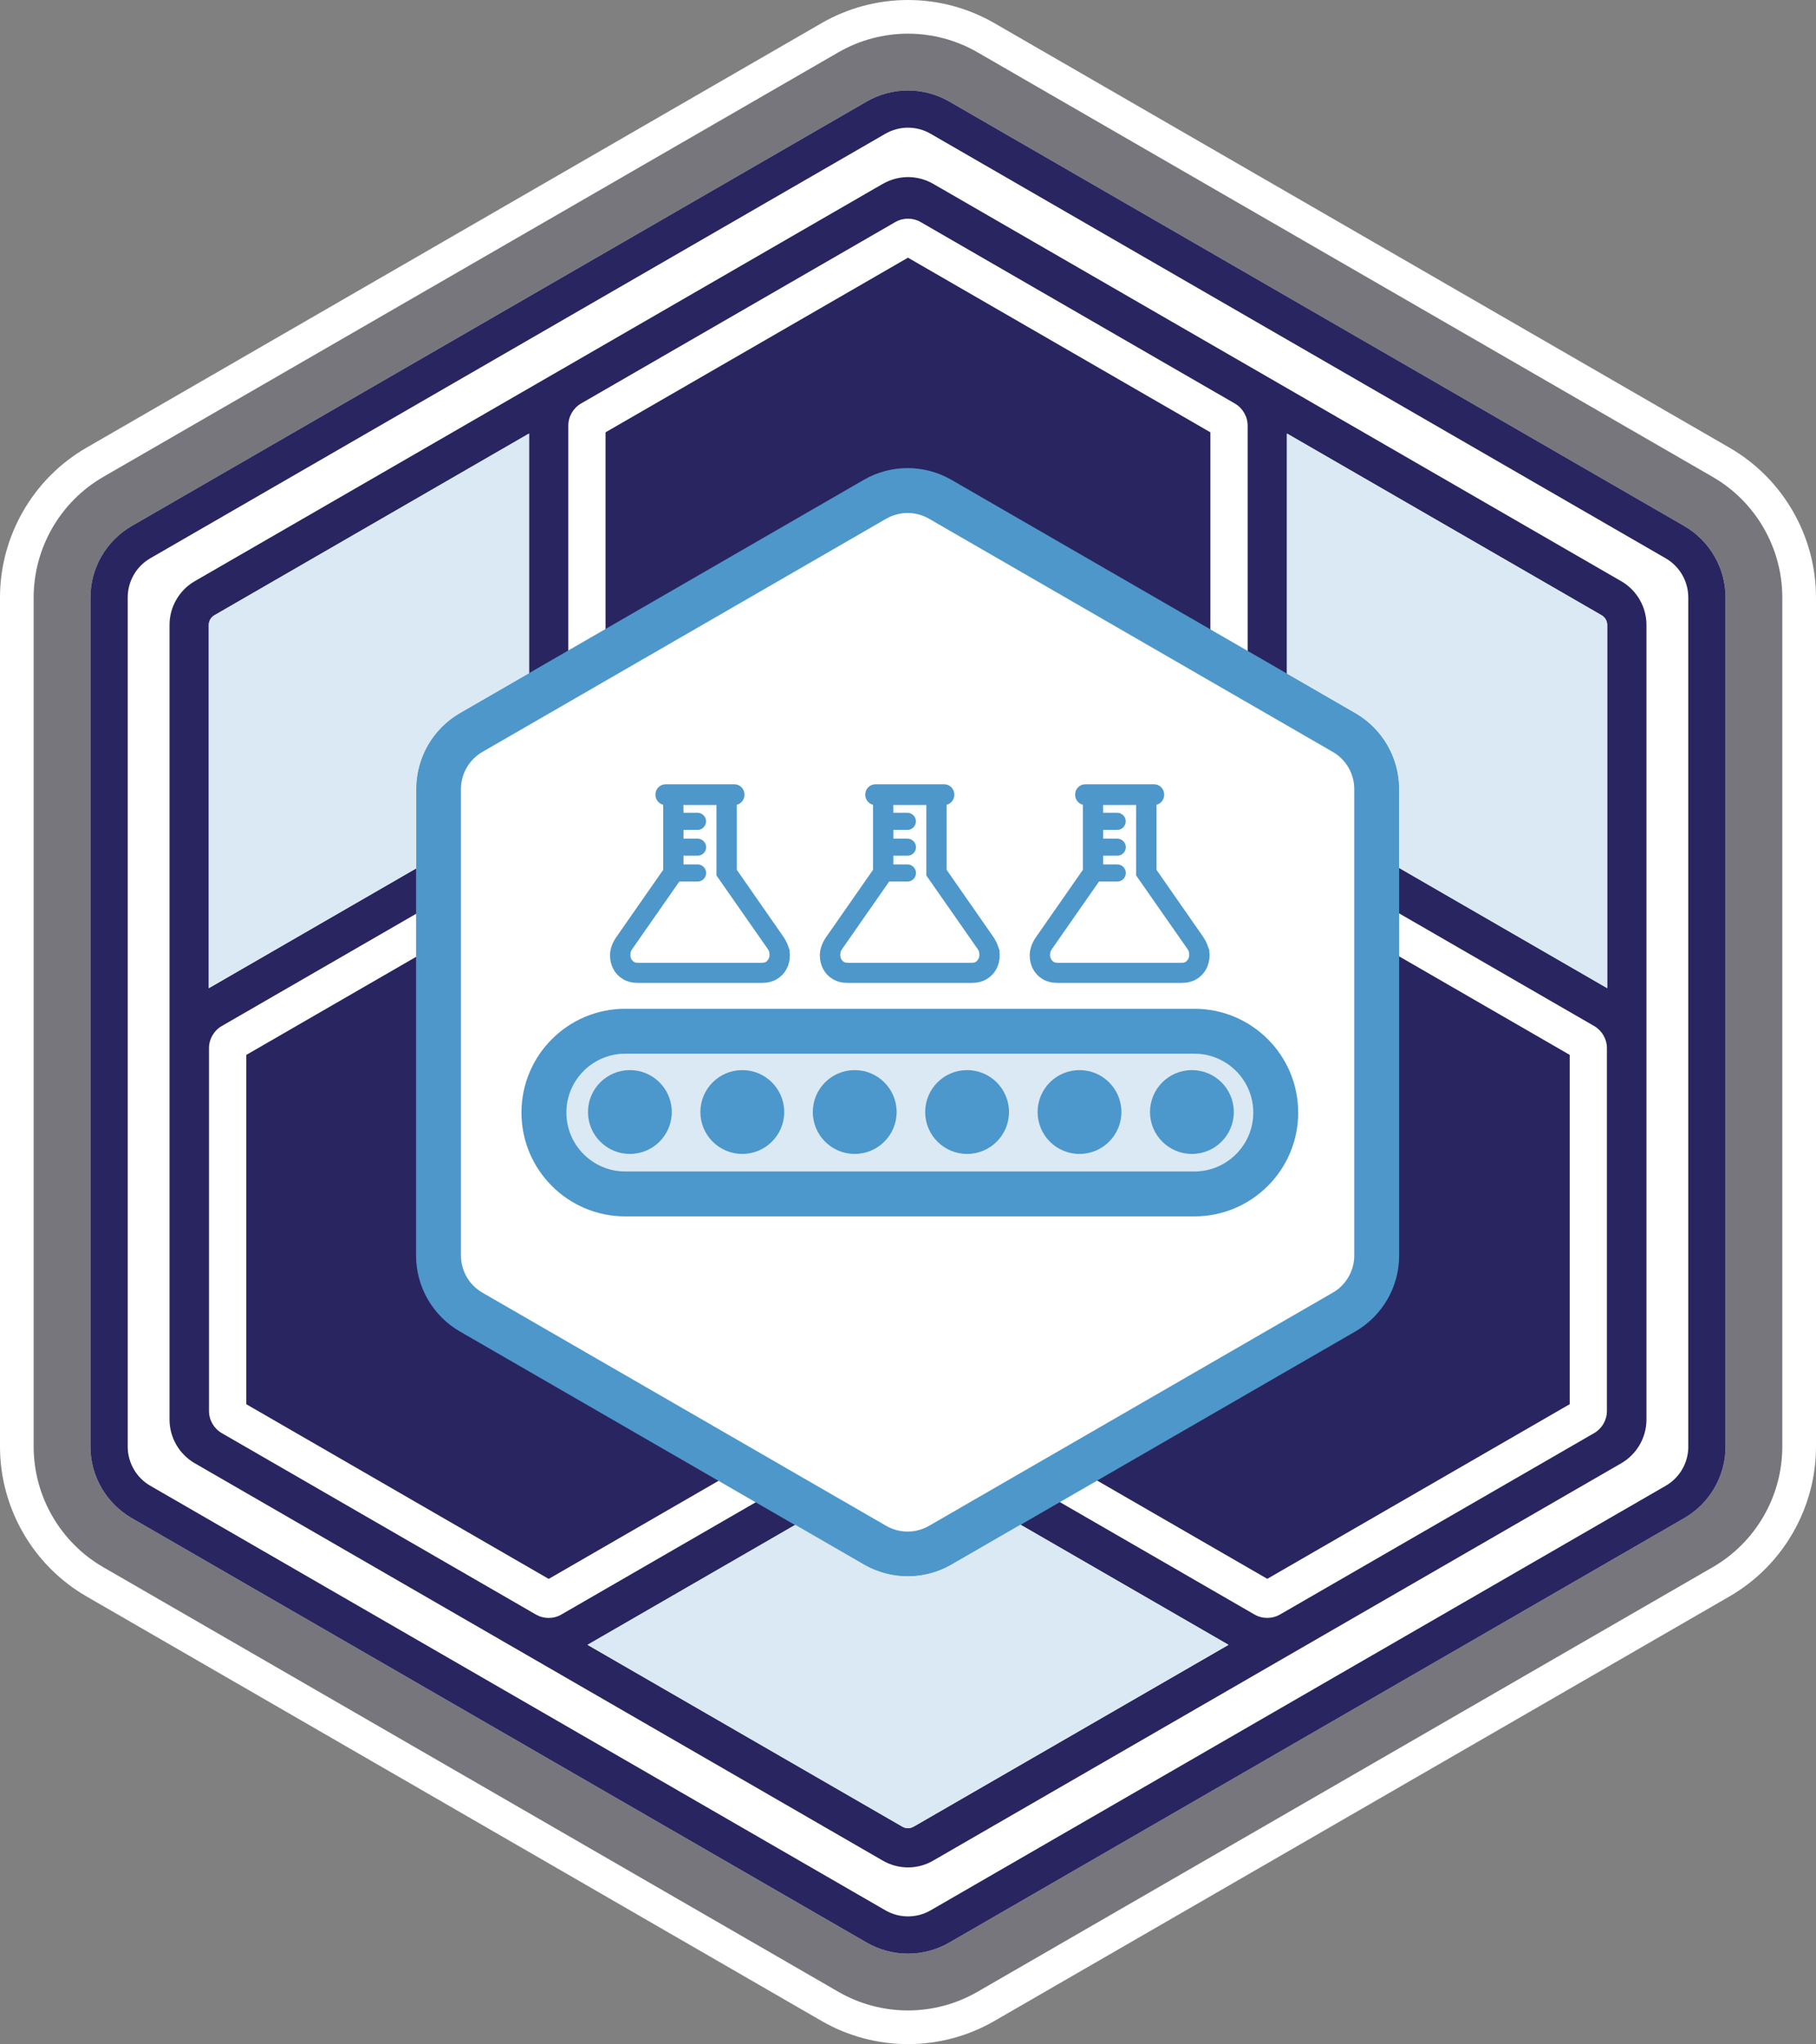
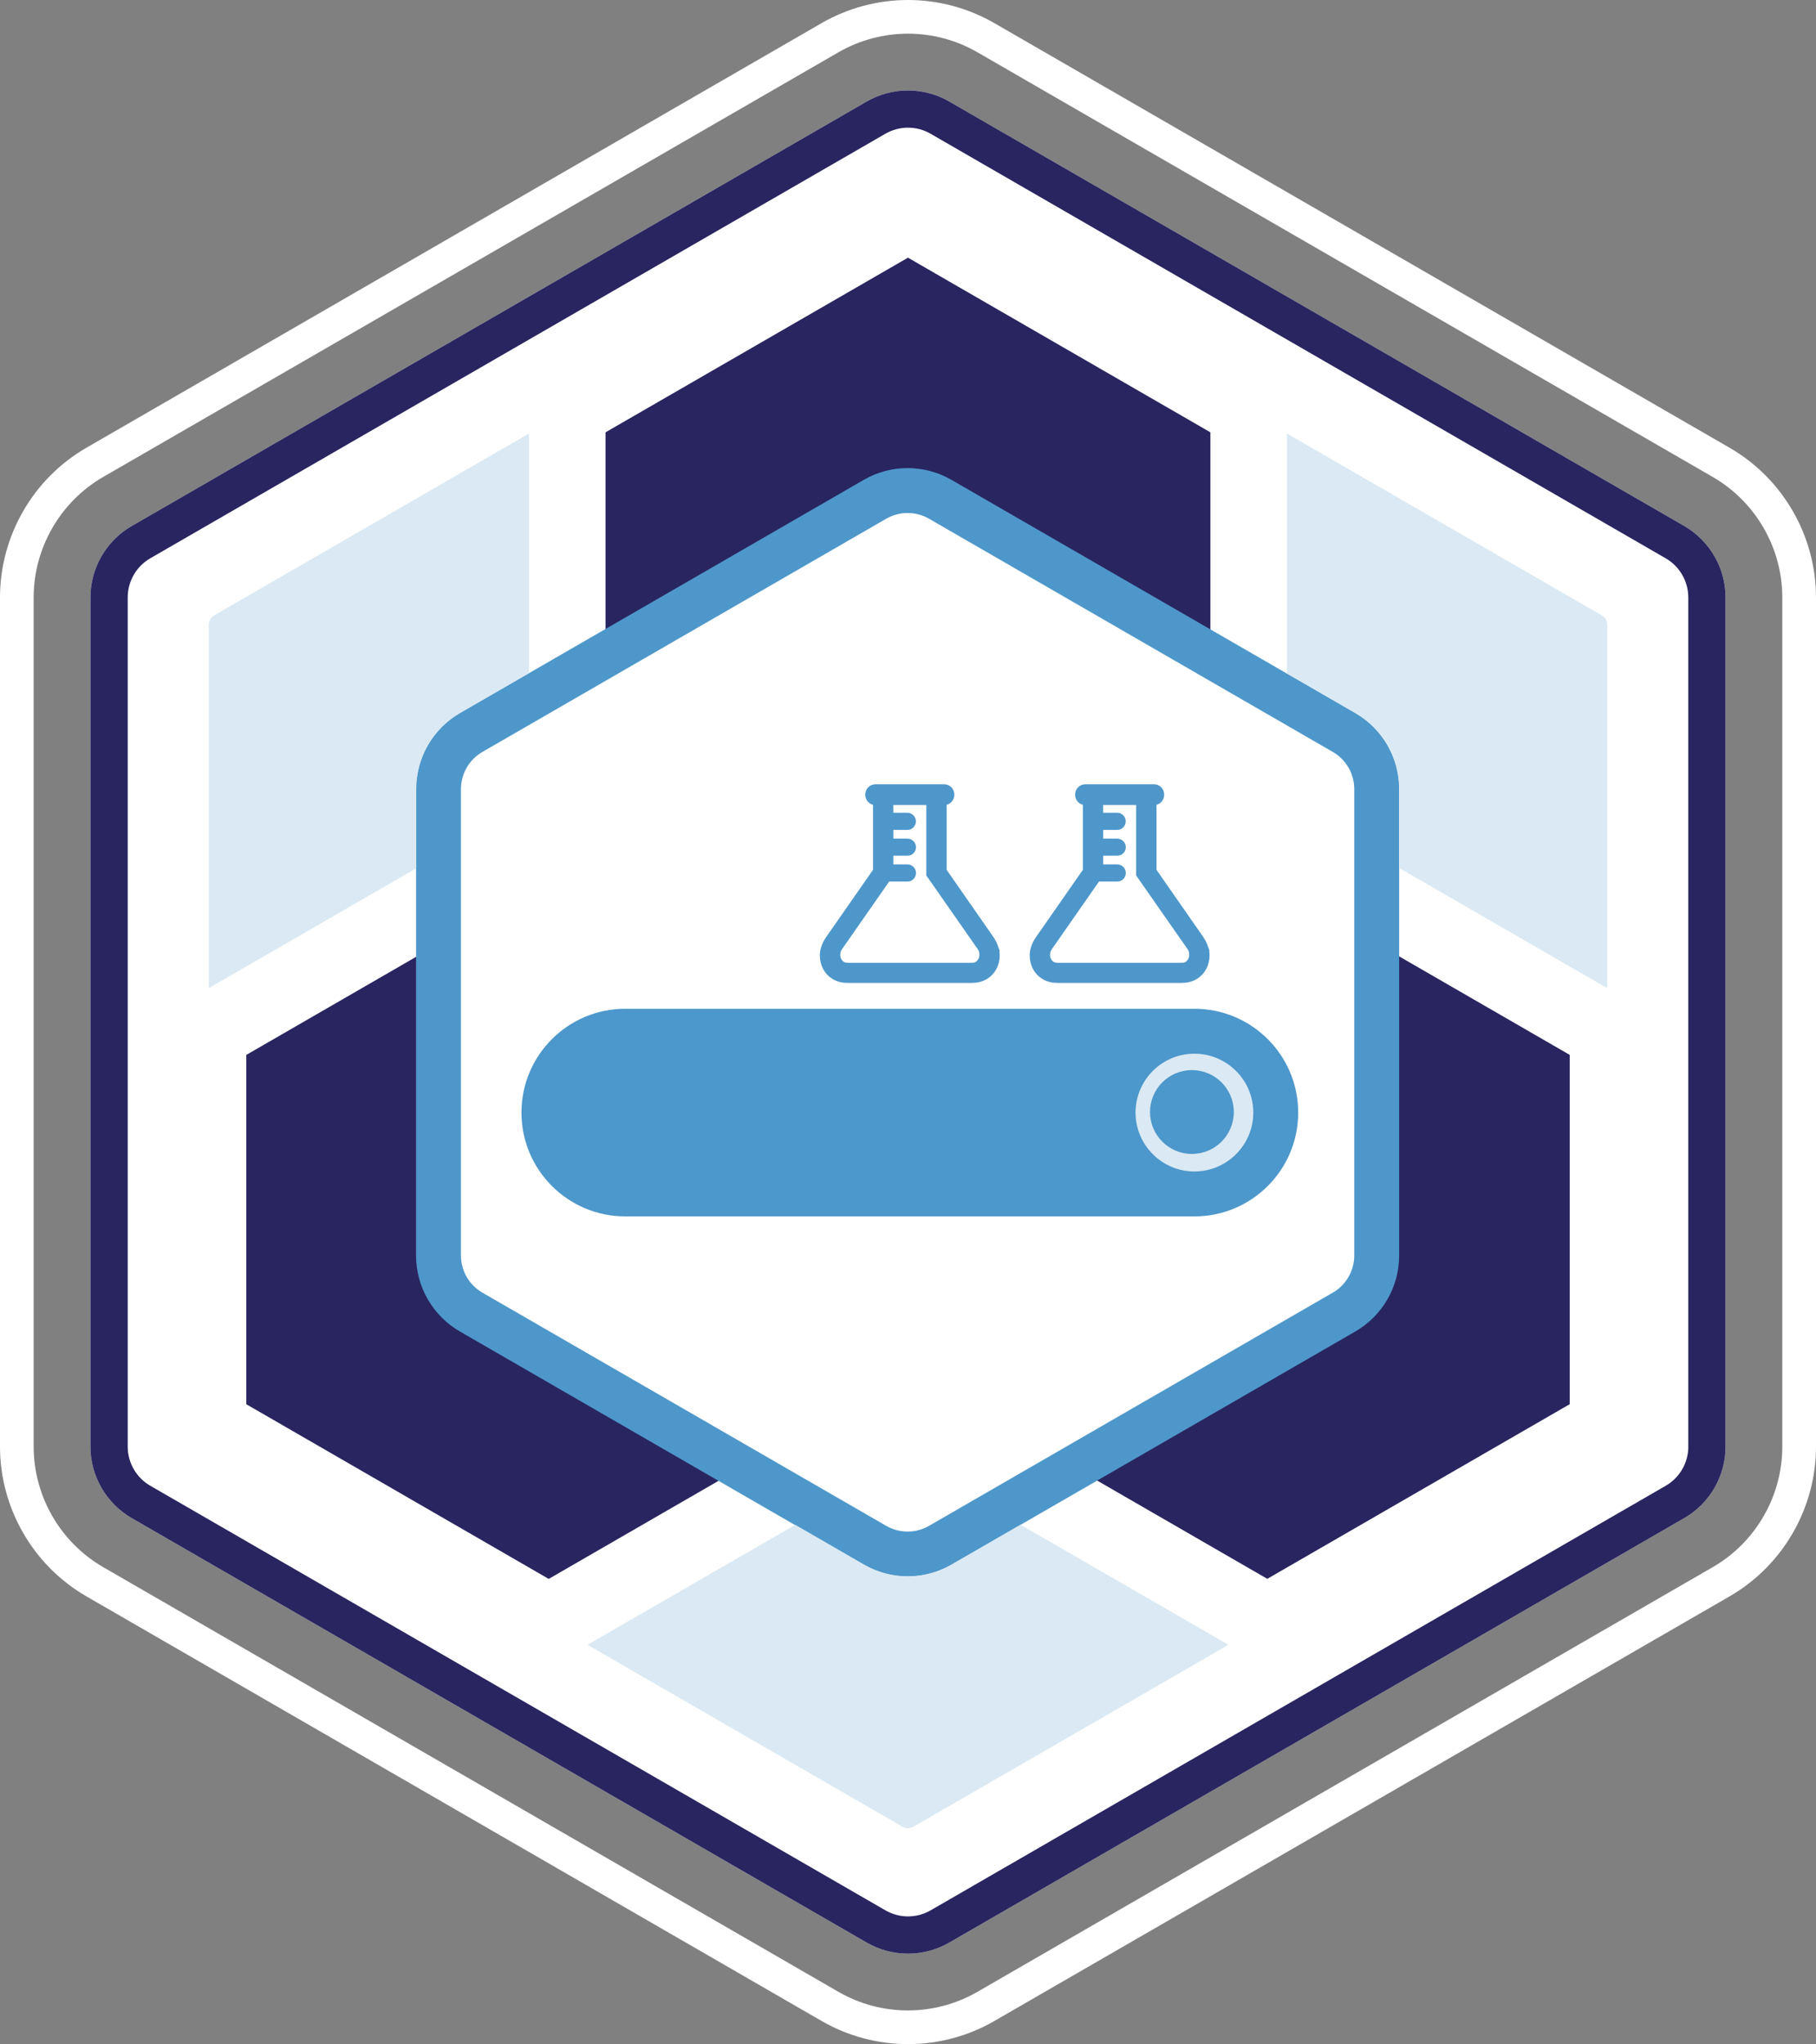
<svg xmlns="http://www.w3.org/2000/svg" id="Layer_2" data-name="Layer 2" viewBox="0 0 485.45 546.25">
  <rect x="0" y="0" width="485.45" height="546.25" fill="#808080" stroke="none" />
  <defs>
    <style>
      .cls-1 {
        fill: #4e97ca;
      }

      .cls-2 {
        fill: #4c97cb;
      }

      .cls-3 {
        fill: #fff;
      }

      .cls-4 {
        opacity: .1;
      }

      .cls-4, .cls-5 {
        fill: #292560;
      }

      .cls-6 {
        fill: #4d97ca;
        stroke: #4e97ca;
        stroke-miterlimit: 10;
        stroke-width: 2px;
      }

      .cls-7 {
        fill: #dae9f3;
      }
    </style>
  </defs>
  <g id="Layer_1-2" data-name="Layer 1">
    <path class="cls-3" d="M242.72,9c6.52,0,12.96,1.72,18.6,4.99l196.51,113.46c11.48,6.62,18.61,18.97,18.61,32.22v226.92c0,13.25-7.13,25.6-18.61,32.22l-196.52,113.46c-5.65,3.26-12.08,4.99-18.6,4.99s-12.96-1.72-18.61-4.99L27.61,418.81c-11.48-6.63-18.61-18.97-18.61-32.22v-226.92c0-13.25,7.13-25.6,18.6-32.22L224.12,13.98c5.65-3.26,12.08-4.98,18.6-4.98M242.72,0c-8.1,0-16.09,2.14-23.11,6.19L23.1,119.65C8.85,127.88,0,143.21,0,159.67v226.92c0,16.45,8.85,31.79,23.11,40.02l196.51,113.46c7.01,4.05,15,6.19,23.11,6.19s16.09-2.14,23.1-6.19l196.51-113.46c14.25-8.23,23.11-23.56,23.11-40.02v-226.92c0-16.46-8.85-31.79-23.11-40.02L265.83,6.19c-7.01-4.05-15-6.19-23.1-6.19h0Z" />
-     <path class="cls-4" d="M242.72,537.25c-6.52,0-12.96-1.72-18.61-4.99L27.61,418.81c-11.48-6.63-18.61-18.97-18.61-32.22v-226.92c0-13.25,7.13-25.6,18.6-32.22L224.12,13.98c5.65-3.26,12.08-4.99,18.6-4.99s12.96,1.72,18.6,4.99l196.51,113.46c11.48,6.62,18.61,18.97,18.61,32.22v226.92c0,13.25-7.13,25.6-18.61,32.22l-196.52,113.46c-5.65,3.26-12.08,4.99-18.6,4.99Z" />
    <path class="cls-3" d="M450.26,140.58L253.74,27.12c-3.35-1.93-7.16-2.95-11.02-2.95s-7.67,1.02-11.02,2.95L35.19,140.58c-6.8,3.92-11.02,11.24-11.02,19.09v226.92c0,7.85,4.22,15.16,11.02,19.09l196.51,113.46c3.35,1.93,7.16,2.95,11.02,2.95s7.67-1.02,11.02-2.95l196.51-113.46c6.8-3.92,11.02-11.24,11.02-19.09v-226.92c0-7.85-4.22-15.16-11.02-19.09Z" />
    <path class="cls-5" d="M136.72,321.6v-80.62l-70.88,40.93v93.35l80.84,46.68,70.89-40.93-69.82-40.31c-6.8-3.92-11.02-11.24-11.02-19.09Z" />
    <path class="cls-5" d="M348.73,321.6c0,7.85-4.22,15.16-11.02,19.09l-69.82,40.31,70.88,40.92,80.84-46.67v-93.35l-70.89-40.93v80.62Z" />
-     <path class="cls-5" d="M433.4,155.33l-96.15-55.52s0,0,0,0l-7.09-4.09-17-9.81-61.77-35.67s-.1-.05-.15-.08l-1.73-1s0,0,0,0l-.03-.02c-3.91-2.27-8.7-2.41-12.72-.41-.28.14-.55.28-.82.43l-1.73,1s-.1.05-.15.08l-83.97,48.49s0,0-.01,0l-1.87,1.08s0,0,0,0l-96.16,55.51c-4.15,2.41-6.73,6.88-6.73,11.67v212.37c0,4.79,2.58,9.26,6.74,11.67l183.92,106.19c2.08,1.21,4.42,1.82,6.75,1.82s4.66-.61,6.73-1.82l183.94-106.19c4.15-2.41,6.73-6.88,6.73-11.67v-212.37c0-4.79-2.58-9.26-6.74-11.67ZM55.82,167.01c0-1.06.57-2.05,1.49-2.58l84.12-48.57v97.02c0,.62.04,1.23.13,1.84-.57.23-1.12.5-1.66.81l-84.08,48.55v-97.06ZM244.2,488.16c-.92.53-2.05.52-2.96,0l-84.18-48.6,84.15-48.58c.54-.31,1.04-.66,1.53-1.03.48.37.99.72,1.53,1.03l84.14,48.58-84.19,48.6ZM337.85,218.2c2.84,4.92,6.92,9,11.84,11.84l76.54,44.2c2.05,1.23,3.33,3.47,3.33,5.87v96.95c0,2.43-1.31,4.7-3.42,5.92l-83.97,48.47c-1.05.61-2.23.91-3.41.91s-2.36-.3-3.42-.91l-76.45-44.14c-4.92-2.84-10.5-4.33-16.18-4.33h0c-5.68,0-11.26,1.49-16.18,4.33l-76.45,44.14c-1.06.62-2.24.92-3.42.92s-2.34-.3-3.39-.9l-83.98-48.49c-2.11-1.22-3.42-3.49-3.42-5.92v-96.95c0-2.43,1.31-4.7,3.42-5.92l76.45-44.14c4.92-2.84,9.01-6.93,11.85-11.85h0c2.84-4.92,4.33-10.49,4.33-16.17v-88.29c0-2.43,1.31-4.69,3.41-5.91l24.6-14.2,59.37-34.27c1.06-.61,2.24-.92,3.42-.92s2.32.29,3.35.88l84.03,48.52c2.1,1.22,3.42,3.49,3.42,5.92v88.28c0,5.68,1.49,11.26,4.33,16.17h0ZM429.63,264.06l-84.09-48.56c-.53-.31-1.08-.57-1.65-.8.08-.6.13-1.22.13-1.84v-97.01l84.11,48.56c.92.53,1.5,1.53,1.5,2.58v97.06Z" />
    <path class="cls-5" d="M242.72,154.13c3.86,0,7.67,1.02,11.02,2.95l69.82,40.31v-81.86l-80.84-46.67-57.82,33.38-23.03,13.29v81.86l69.82-40.31c3.35-1.93,7.16-2.95,11.02-2.95Z" />
    <g>
      <path class="cls-3" d="M242.62,415.3c-3.06,0-6.07-.81-8.72-2.34l-107.96-62.33c-5.38-3.11-8.72-8.89-8.72-15.1v-124.66c0-6.21,3.34-12,8.72-15.11l107.96-62.33c2.65-1.53,5.66-2.34,8.72-2.34s6.07.81,8.72,2.34l107.96,62.33c5.38,3.11,8.72,8.89,8.72,15.11v124.66c0,6.21-3.34,12-8.72,15.1l-107.96,62.33c-2.65,1.53-5.66,2.34-8.72,2.34Z" />
      <path class="cls-1" d="M242.62,137.09c2.01,0,3.98.53,5.72,1.53l107.96,62.33c3.53,2.04,5.72,5.83,5.72,9.91v124.66c0,4.07-2.19,7.87-5.72,9.91l-107.96,62.33c-1.74,1-3.72,1.53-5.72,1.53s-3.98-.53-5.72-1.53l-107.96-62.33c-3.53-2.04-5.72-5.83-5.72-9.91v-124.66c0-4.07,2.19-7.87,5.72-9.91l107.96-62.33c1.74-1,3.72-1.53,5.72-1.53M242.62,125.09c-4.05,0-8.09,1.05-11.72,3.14l-107.96,62.33c-7.25,4.19-11.72,11.93-11.72,20.3v124.66c0,8.38,4.47,16.11,11.72,20.3l107.96,62.33c3.63,2.09,7.67,3.14,11.72,3.14s8.09-1.05,11.72-3.14l107.96-62.33c7.25-4.19,11.72-11.93,11.72-20.3v-124.66c0-8.38-4.47-16.11-11.72-20.3l-107.96-62.33c-3.63-2.09-7.67-3.14-11.72-3.14h0Z" />
    </g>
    <path class="cls-5" d="M450.26,140.58L253.74,27.12c-3.35-1.93-7.16-2.95-11.02-2.95s-7.67,1.02-11.02,2.95L35.19,140.58c-6.8,3.92-11.02,11.24-11.02,19.09v226.92c0,7.85,4.22,15.16,11.02,19.09l196.51,113.46c3.35,1.93,7.16,2.95,11.02,2.95s7.67-1.02,11.02-2.95l196.51-113.46c6.8-3.92,11.02-11.24,11.02-19.09v-226.92c0-7.85-4.22-15.16-11.02-19.09ZM451.32,386.58c0,4.32-2.3,8.31-6.04,10.47l-196.51,113.46c-1.87,1.08-3.96,1.62-6.04,1.62s-4.17-.54-6.04-1.62l-196.51-113.46c-3.74-2.16-6.04-6.15-6.04-10.47v-226.92c0-4.32,2.3-8.31,6.04-10.47L236.68,35.74c1.87-1.08,3.96-1.62,6.04-1.62s4.17.54,6.04,1.62l196.51,113.46c3.74,2.16,6.04,6.15,6.04,10.47v226.92Z" />
    <g>
      <path class="cls-7" d="M111.28,210.8c0-2.46.39-4.86,1.12-7.13.51-1.6,1.18-3.14,2.02-4.59.25-.44.52-.87.8-1.29,1.25-1.87,2.78-3.56,4.54-5.02,1.01-.84,2.08-1.6,3.24-2.27l18.42-10.64v-64.01l-84.12,48.57c-.91.53-1.49,1.53-1.49,2.58v97.06l55.46-32.02v-21.24Z" />
      <path class="cls-7" d="M254.4,418.1c-.91.52-1.84.98-2.79,1.37-.48.2-.96.38-1.44.54-2.43.82-4.96,1.23-7.49,1.23-4.05,0-8.09-1.05-11.72-3.14l-18.37-10.61-55.54,32.06,84.18,48.6c.91.52,2.04.53,2.96,0l84.19-48.6-55.58-32.09-18.41,10.63Z" />
      <path class="cls-7" d="M428.13,164.42l-84.11-48.56v64.06l18.34,10.59c7.25,4.19,11.72,11.93,11.72,20.3v21.18l55.55,32.08v-97.06c0-1.06-.57-2.05-1.5-2.58Z" />
    </g>
    <g>
      <path class="cls-7" d="M167.14,319.07c-11.99,0-21.74-9.75-21.74-21.74s9.75-21.74,21.74-21.74h152.15c11.99,0,21.74,9.75,21.74,21.74s-9.75,21.74-21.74,21.74h-152.15Z" />
-       <path class="cls-2" d="M319.29,281.58c8.68,0,15.74,7.06,15.74,15.74s-7.06,15.74-15.74,15.74h-152.15c-8.68,0-15.74-7.06-15.74-15.74s7.06-15.74,15.74-15.74h152.15M319.29,269.58h-152.15c-15.32,0-27.74,12.42-27.74,27.74s12.42,27.74,27.74,27.74h152.15c15.32,0,27.74-12.42,27.74-27.74s-12.42-27.74-27.74-27.74h0Z" />
+       <path class="cls-2" d="M319.29,281.58c8.68,0,15.74,7.06,15.74,15.74s-7.06,15.74-15.74,15.74c-8.68,0-15.74-7.06-15.74-15.74s7.06-15.74,15.74-15.74h152.15M319.29,269.58h-152.15c-15.32,0-27.74,12.42-27.74,27.74s12.42,27.74,27.74,27.74h152.15c15.32,0,27.74-12.42,27.74-27.74s-12.42-27.74-27.74-27.74h0Z" />
    </g>
    <circle class="cls-2" cx="168.38" cy="297.17" r="11.2" />
-     <circle class="cls-2" cx="258.52" cy="297.17" r="11.2" />
    <circle class="cls-2" cx="198.43" cy="297.17" r="11.2" />
    <circle class="cls-2" cx="228.48" cy="297.17" r="11.2" />
    <circle class="cls-2" cx="318.62" cy="297.17" r="11.2" />
    <circle class="cls-2" cx="288.57" cy="297.17" r="11.2" />
    <g>
-       <path class="cls-6" d="M209.76,253.16c-.27-.77-.7-1.58-1.29-2.44l-12.5-17.95v-18.61h.27c.52,0,.94-.18,1.28-.53.33-.35.5-.78.5-1.27s-.17-.91-.5-1.26c-.34-.35-.76-.52-1.28-.52h-18.23c-.53,0-.96.17-1.3.52-.34.35-.5.77-.5,1.26s.17.91.5,1.27c.33.35.77.53,1.3.53h.27v18.61l-12.68,18.19c-.54.77-.93,1.53-1.17,2.26-.24.73-.36,1.41-.36,2.03,0,1.2.26,2.28.77,3.25.52.97,1.26,1.74,2.22,2.31.97.57,2.12.86,3.46.86h33.16c1.34,0,2.49-.29,3.46-.86.97-.57,1.71-1.34,2.23-2.31.52-.97.78-2.05.78-3.25,0-.62-.14-1.31-.41-2.09ZM205.9,257.37c-.53.62-1.29.93-2.25.93h-33.09c-.95,0-1.7-.31-2.24-.93s-.81-1.33-.81-2.15c0-.28.04-.6.11-.96.07-.35.25-.74.53-1.15l12.92-18.53h5.41c.36,0,.66-.13.91-.38.24-.25.37-.56.37-.92s-.13-.65-.38-.9c-.25-.25-.55-.38-.9-.38h-4.77v-4.33h4.77c.36,0,.66-.12.91-.37s.37-.55.37-.93c0-.33-.13-.63-.39-.88-.26-.25-.56-.38-.91-.38h-4.75v-4.33h4.75c.36,0,.66-.13.91-.38.24-.25.37-.56.37-.92s-.13-.65-.39-.9c-.26-.25-.56-.38-.91-.38h-4.74v-4.08h10.82v19.52l13.57,19.44c.28.41.46.8.52,1.15.06.35.1.67.1.96,0,.81-.27,1.53-.8,2.15Z" />
      <path class="cls-6" d="M265.85,253.16c-.27-.77-.7-1.58-1.29-2.44l-12.5-17.95v-18.61h.27c.52,0,.94-.18,1.28-.53.33-.35.5-.78.5-1.27s-.17-.91-.5-1.26c-.34-.35-.76-.52-1.28-.52h-18.23c-.53,0-.96.17-1.3.52-.34.35-.5.77-.5,1.26s.17.91.5,1.27c.33.35.77.53,1.3.53h.27v18.61l-12.68,18.19c-.54.77-.93,1.53-1.17,2.26-.24.73-.36,1.41-.36,2.03,0,1.2.26,2.28.77,3.25.52.97,1.26,1.74,2.22,2.31.97.57,2.12.86,3.46.86h33.16c1.34,0,2.49-.29,3.46-.86.97-.57,1.71-1.34,2.23-2.31.52-.97.78-2.05.78-3.25,0-.62-.14-1.31-.41-2.09ZM262,257.37c-.53.62-1.29.93-2.25.93h-33.09c-.95,0-1.7-.31-2.24-.93s-.81-1.33-.81-2.15c0-.28.04-.6.11-.96.07-.35.25-.74.53-1.15l12.92-18.53h5.41c.36,0,.66-.13.91-.38.24-.25.37-.56.37-.92s-.13-.65-.38-.9c-.25-.25-.55-.38-.9-.38h-4.77v-4.33h4.77c.36,0,.66-.12.91-.37s.37-.55.37-.93c0-.33-.13-.63-.39-.88-.26-.25-.56-.38-.91-.38h-4.75v-4.33h4.75c.36,0,.66-.13.91-.38.24-.25.37-.56.37-.92s-.13-.65-.39-.9c-.26-.25-.56-.38-.91-.38h-4.74v-4.08h10.82v19.52l13.57,19.44c.28.41.46.8.52,1.15.06.35.1.67.1.96,0,.81-.27,1.53-.8,2.15Z" />
      <path class="cls-6" d="M321.95,253.16c-.27-.77-.7-1.58-1.29-2.44l-12.5-17.95v-18.61h.27c.52,0,.94-.18,1.28-.53.33-.35.5-.78.5-1.27s-.17-.91-.5-1.26c-.34-.35-.76-.52-1.28-.52h-18.23c-.53,0-.96.17-1.3.52-.34.35-.5.77-.5,1.26s.17.91.5,1.27c.33.35.77.53,1.3.53h.27v18.61l-12.68,18.19c-.54.77-.93,1.53-1.17,2.26-.24.73-.36,1.41-.36,2.03,0,1.2.26,2.28.77,3.25.52.97,1.26,1.74,2.22,2.31.97.57,2.12.86,3.46.86h33.16c1.34,0,2.49-.29,3.46-.86.97-.57,1.71-1.34,2.23-2.31.52-.97.78-2.05.78-3.25,0-.62-.14-1.31-.41-2.09ZM318.09,257.37c-.53.62-1.29.93-2.25.93h-33.09c-.95,0-1.7-.31-2.24-.93s-.81-1.33-.81-2.15c0-.28.04-.6.11-.96.07-.35.25-.74.53-1.15l12.92-18.53h5.41c.36,0,.66-.13.91-.38.24-.25.37-.56.37-.92s-.13-.65-.38-.9c-.25-.25-.55-.38-.9-.38h-4.77v-4.33h4.77c.36,0,.66-.12.91-.37s.37-.55.37-.93c0-.33-.13-.63-.39-.88-.26-.25-.56-.38-.91-.38h-4.75v-4.33h4.75c.36,0,.66-.13.91-.38.24-.25.37-.56.37-.92s-.13-.65-.39-.9c-.26-.25-.56-.38-.91-.38h-4.74v-4.08h10.82v19.52l13.57,19.44c.28.41.46.8.52,1.15.06.35.1.67.1.96,0,.81-.27,1.53-.8,2.15Z" />
    </g>
  </g>
</svg>